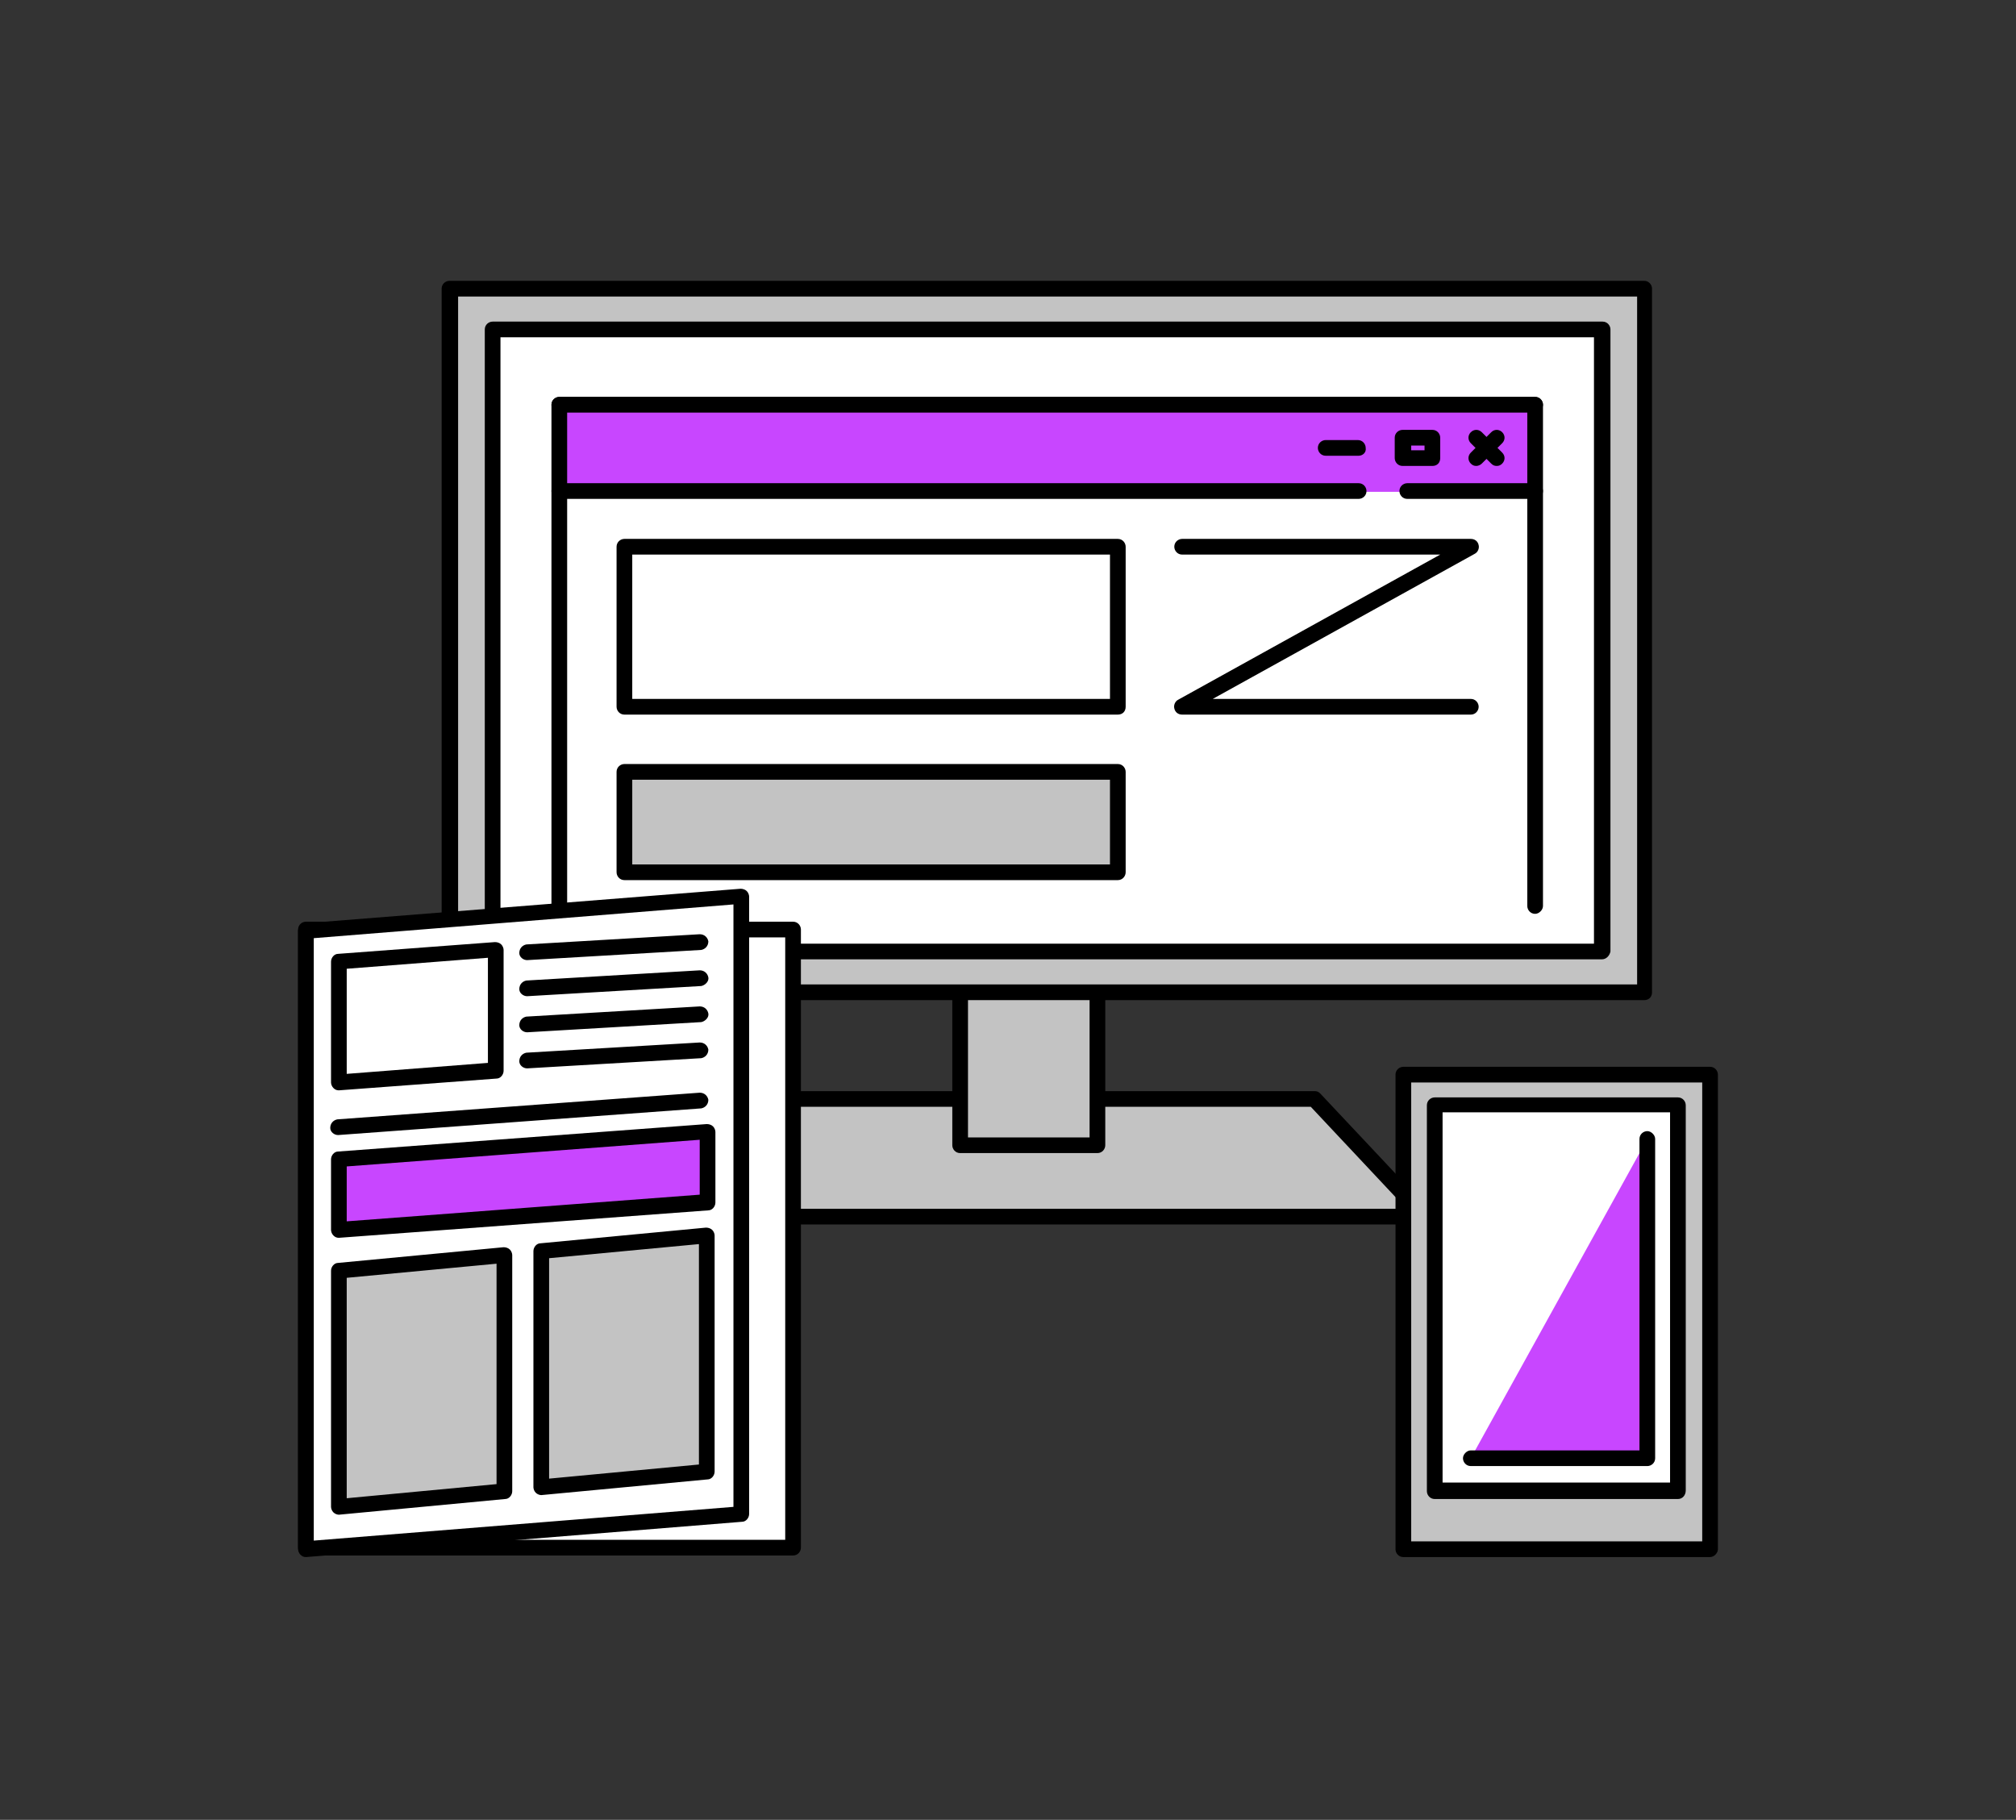
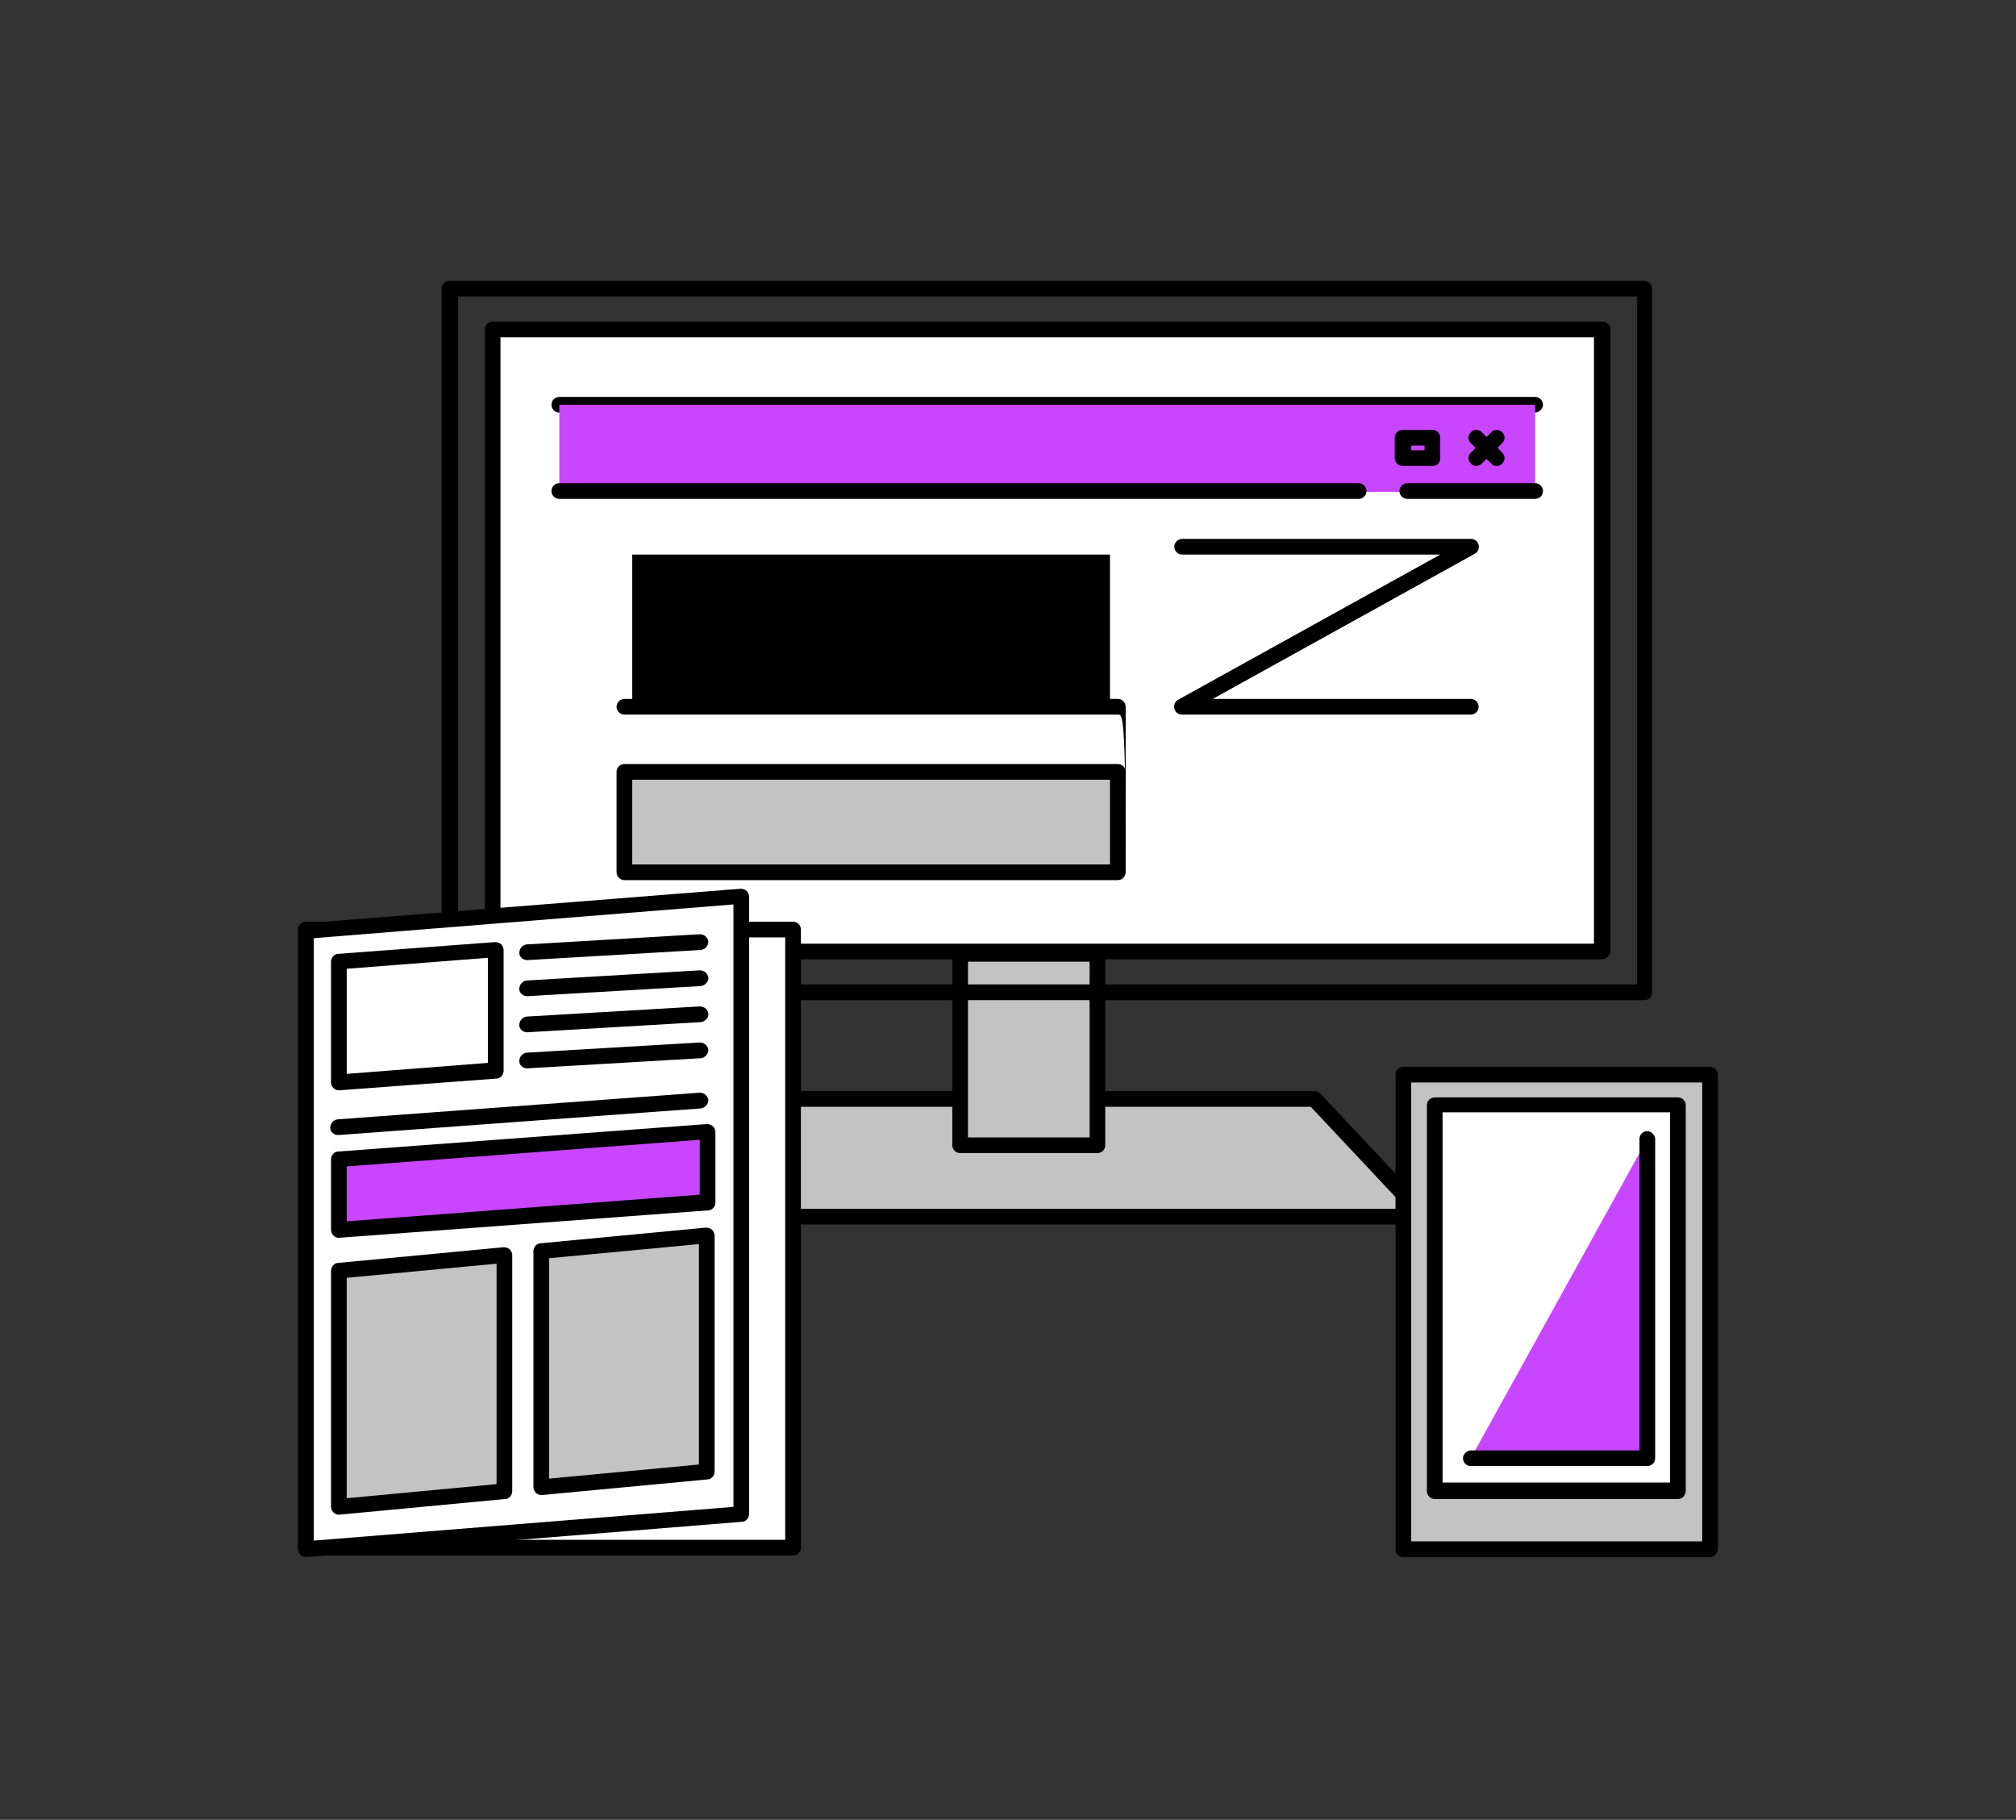
<svg xmlns="http://www.w3.org/2000/svg" version="1.1" id="レイヤー_1" x="0px" y="0px" viewBox="0 0 257 232" style="enable-background:new 0 0 257 232;" xml:space="preserve">
  <rect x="0" y="0" width="257" height="232" fill="#333333" stroke="none" />
  <style type="text/css">
	.st0{fill:#C3C3C3;}
	.st1{fill:#FFFFFF;}
	.st2{fill:#C846FF;}
	.st3{fill:none;stroke:#000000;stroke-width:2.017;stroke-linecap:round;stroke-linejoin:round;stroke-miterlimit:10;}
</style>
  <g>
    <g>
      <g>
        <g>
          <polygon class="st0" points="181.6,155.1 80.6,155.1 94.7,140.1 167.6,140.1     " />
          <path d="M181.6,156.1h-101c-0.4,0-0.8-0.2-0.9-0.6c-0.2-0.4-0.1-0.8,0.2-1.1l14.1-15c0.2-0.2,0.5-0.3,0.7-0.3h72.9      c0.3,0,0.5,0.1,0.7,0.3l14.1,15c0.3,0.3,0.4,0.7,0.2,1.1C182.4,155.9,182,156.1,181.6,156.1z M83,154.1h96.3l-12.2-13h-72      L83,154.1z" />
        </g>
        <g>
          <rect x="122.4" y="121.5" class="st0" width="17.5" height="24.4" />
          <path d="M139.9,147h-17.5c-0.6,0-1-0.5-1-1v-24.4c0-0.6,0.5-1,1-1h17.5c0.6,0,1,0.5,1,1V146C140.9,146.5,140.5,147,139.9,147z       M123.4,145h15.5v-22.4h-15.5V145z" />
        </g>
        <g>
-           <rect x="57.3" y="36.8" class="st0" width="152.3" height="89.7" />
          <path d="M209.6,127.5H57.3c-0.6,0-1-0.5-1-1V36.8c0-0.6,0.5-1,1-1h152.3c0.6,0,1,0.5,1,1v89.7      C210.6,127.1,210.2,127.5,209.6,127.5z M58.4,125.5h150.3V37.8H58.4V125.5z" />
        </g>
        <g>
          <rect x="62.8" y="42" class="st1" width="141.5" height="79.3" />
          <path d="M204.2,122.3H62.8c-0.6,0-1-0.5-1-1V42c0-0.6,0.5-1,1-1h141.5c0.6,0,1,0.5,1,1v79.3      C205.2,121.8,204.8,122.3,204.2,122.3z M63.8,120.3h139.4V43H63.8V120.3z" />
        </g>
        <g>
          <line class="st1" x1="71.3" y1="51.6" x2="195.7" y2="51.6" />
          <path d="M195.7,52.6H71.3c-0.6,0-1-0.5-1-1c0-0.6,0.5-1,1-1h124.4c0.6,0,1,0.5,1,1C196.7,52.1,196.2,52.6,195.7,52.6z" />
        </g>
        <polyline class="st2" points="71.3,62.7 71.3,51.6 195.7,51.6 195.7,62.7    " />
-         <path d="M195.7,116.5c-0.6,0-1-0.5-1-1V52.6H72.3v62.9c0,0.6-0.5,1-1,1s-1-0.5-1-1V51.6c0-0.6,0.5-1,1-1h124.4c0.6,0,1,0.5,1,1     v63.9C196.7,116,196.2,116.5,195.7,116.5z" />
        <path d="M195.7,63.6h-16.3c-0.6,0-1-0.5-1-1c0-0.6,0.5-1,1-1h16.3c0.6,0,1,0.5,1,1C196.7,63.2,196.2,63.6,195.7,63.6z" />
        <path class="st3" d="M179.4,66.4" />
        <path class="st3" d="M173.2,66.4" />
        <path d="M173.2,63.6H71.3c-0.6,0-1-0.5-1-1c0-0.6,0.5-1,1-1h101.9c0.6,0,1,0.5,1,1C174.2,63.2,173.7,63.6,173.2,63.6z" />
      </g>
      <g>
        <path d="M188.2,59.4c-0.3,0-0.5-0.1-0.7-0.3c-0.4-0.4-0.4-1,0-1.4l2.6-2.6c0.4-0.4,1-0.4,1.4,0c0.4,0.4,0.4,1,0,1.4l-2.6,2.6     C188.7,59.3,188.4,59.4,188.2,59.4z" />
        <path d="M190.8,59.4c-0.3,0-0.5-0.1-0.7-0.3l-2.6-2.6c-0.4-0.4-0.4-1,0-1.4c0.4-0.4,1-0.4,1.4,0l2.6,2.6c0.4,0.4,0.4,1,0,1.4     C191.3,59.3,191.1,59.4,190.8,59.4z" />
      </g>
      <path d="M182.6,59.4h-3.8c-0.6,0-1-0.5-1-1v-2.6c0-0.6,0.5-1,1-1h3.8c0.6,0,1,0.5,1,1v2.6C183.6,59,183.2,59.4,182.6,59.4z     M179.9,57.4h1.7v-0.6h-1.7V57.4z" />
-       <path d="M173.2,58.1H169c-0.6,0-1-0.5-1-1c0-0.6,0.5-1,1-1h4.1c0.6,0,1,0.5,1,1C174.2,57.7,173.7,58.1,173.2,58.1z" />
-       <path d="M142.5,91.1H79.6c-0.6,0-1-0.5-1-1V69.7c0-0.6,0.5-1,1-1h62.9c0.6,0,1,0.5,1,1v20.4C143.5,90.7,143.1,91.1,142.5,91.1z     M80.6,89.1h60.9V70.7H80.6V89.1z" />
+       <path d="M142.5,91.1H79.6c-0.6,0-1-0.5-1-1c0-0.6,0.5-1,1-1h62.9c0.6,0,1,0.5,1,1v20.4C143.5,90.7,143.1,91.1,142.5,91.1z     M80.6,89.1h60.9V70.7H80.6V89.1z" />
      <g>
        <rect x="79.6" y="98.4" class="st0" width="62.9" height="12.8" />
        <path d="M142.5,112.2H79.6c-0.6,0-1-0.5-1-1V98.4c0-0.6,0.5-1,1-1h62.9c0.6,0,1,0.5,1,1v12.8     C143.5,111.7,143.1,112.2,142.5,112.2z M80.6,110.2h60.9V99.4H80.6V110.2z" />
      </g>
      <path d="M187.5,91.1h-36.8c-0.5,0-0.9-0.3-1-0.8c-0.1-0.4,0.1-0.9,0.5-1.1l33.4-18.5h-32.9c-0.6,0-1-0.5-1-1c0-0.6,0.5-1,1-1h36.8    c0.5,0,0.9,0.3,1,0.8c0.1,0.4-0.1,0.9-0.5,1.1l-33.4,18.5h32.9c0.6,0,1,0.5,1,1S188.1,91.1,187.5,91.1z" />
    </g>
    <g>
      <g>
        <g>
          <rect x="39" y="118.5" class="st1" width="62.1" height="78.8" />
          <path d="M101.1,198.3H39c-0.6,0-1-0.5-1-1v-78.8c0-0.6,0.5-1,1-1h62.1c0.6,0,1,0.5,1,1v78.8      C102.1,197.8,101.7,198.3,101.1,198.3z M40,196.3h60.1v-76.8H40V196.3z" />
        </g>
        <g>
          <polygon class="st1" points="94.5,193 39,197.5 39,118.7 94.5,114.2     " />
          <path d="M39,198.5c-0.3,0-0.5-0.1-0.7-0.3c-0.2-0.2-0.3-0.5-0.3-0.7v-78.8c0-0.5,0.4-1,0.9-1l55.5-4.4c0.3,0,0.6,0.1,0.8,0.3      c0.2,0.2,0.3,0.5,0.3,0.7V193c0,0.5-0.4,1-0.9,1L39,198.5C39.1,198.5,39,198.5,39,198.5z M40,119.6v76.8l53.5-4.3v-76.8      L40,119.6z M94.5,193L94.5,193L94.5,193z" />
        </g>
      </g>
      <g>
        <polygon class="st1" points="63.2,136.5 43.2,138 43.2,122.6 63.2,121.1    " />
        <path d="M43.2,139c-0.3,0-0.5-0.1-0.7-0.3c-0.2-0.2-0.3-0.5-0.3-0.7v-15.4c0-0.5,0.4-1,0.9-1l20-1.5c0.3,0,0.6,0.1,0.8,0.3     c0.2,0.2,0.3,0.5,0.3,0.7v15.4c0,0.5-0.4,1-0.9,1L43.2,139C43.2,139,43.2,139,43.2,139z M44.2,123.5v13.4l18-1.4v-13.4     L44.2,123.5z M63.2,136.5L63.2,136.5L63.2,136.5z" />
      </g>
      <g>
        <g>
          <path class="st1" d="M67.2,121.4c18.8-1.1,22.1-1.3,22.1-1.3" />
          <path d="M67.2,122.4c-0.5,0-1-0.4-1-0.9c0-0.6,0.4-1,0.9-1.1c18.6-1.1,22.1-1.3,22.1-1.3c0.6,0,1,0.4,1.1,0.9      c0,0.6-0.4,1-0.9,1.1C89.4,121.1,85.9,121.3,67.2,122.4C67.2,122.4,67.2,122.4,67.2,122.4z" />
        </g>
        <g>
          <path class="st1" d="M67.2,126c18.8-1.1,22.1-1.3,22.1-1.3" />
          <path d="M67.2,127c-0.5,0-1-0.4-1-0.9c0-0.6,0.4-1,0.9-1.1c18.6-1.1,22.1-1.3,22.1-1.3c0.6,0,1,0.4,1.1,0.9s-0.4,1-0.9,1.1      C89.4,125.7,85.9,125.9,67.2,127C67.2,127,67.2,127,67.2,127z" />
        </g>
        <g>
          <path class="st1" d="M67.2,130.6c18.8-1.1,22.1-1.3,22.1-1.3" />
          <path d="M67.2,131.6c-0.5,0-1-0.4-1-0.9c0-0.6,0.4-1,0.9-1.1c18.6-1.1,22.1-1.3,22.1-1.3c0.6,0,1,0.4,1.1,0.9s-0.4,1-0.9,1.1      C89.4,130.3,85.9,130.5,67.2,131.6C67.2,131.6,67.2,131.6,67.2,131.6z" />
        </g>
        <g>
          <path class="st1" d="M67.2,135.2c18.8-1.1,22.1-1.3,22.1-1.3" />
          <path d="M67.2,136.2c-0.5,0-1-0.4-1-0.9c0-0.6,0.4-1,0.9-1.1c18.6-1.1,22.1-1.3,22.1-1.3c0.6,0,1,0.4,1.1,0.9      c0,0.6-0.4,1-0.9,1.1C89.4,134.9,85.9,135.1,67.2,136.2C67.2,136.2,67.2,136.2,67.2,136.2z" />
        </g>
      </g>
      <path d="M43.1,144.7c-0.5,0-1-0.4-1-0.9c0-0.6,0.4-1,0.9-1.1l46.2-3.4c0.6,0,1,0.4,1.1,0.9c0,0.6-0.4,1-0.9,1.1L43.1,144.7    C43.2,144.7,43.2,144.7,43.1,144.7z" />
      <g>
        <polygon class="st2" points="90.2,153.2 43.2,156.7 43.2,147.7 90.2,144.2    " />
        <path d="M43.2,157.8c-0.3,0-0.5-0.1-0.7-0.3c-0.2-0.2-0.3-0.5-0.3-0.7v-9c0-0.5,0.4-1,0.9-1l47-3.5c0.3,0,0.6,0.1,0.8,0.3     c0.2,0.2,0.3,0.5,0.3,0.7v9c0,0.5-0.4,1-0.9,1L43.2,157.8C43.2,157.8,43.2,157.8,43.2,157.8z M44.2,148.7v7l45-3.4v-7L44.2,148.7     z M90.2,153.2L90.2,153.2L90.2,153.2z" />
      </g>
      <g>
        <polygon class="st0" points="64.3,190.1 43.2,192.1 43.2,162 64.3,160    " />
        <path d="M43.2,193.1c-0.2,0-0.5-0.1-0.7-0.3c-0.2-0.2-0.3-0.5-0.3-0.7V162c0-0.5,0.4-1,0.9-1l21.1-2c0.3,0,0.6,0.1,0.8,0.3     c0.2,0.2,0.3,0.5,0.3,0.7v30.1c0,0.5-0.4,1-0.9,1L43.2,193.1C43.2,193.1,43.2,193.1,43.2,193.1z M44.2,162.9V191l19.1-1.8v-28.1     L44.2,162.9z M64.3,190.1L64.3,190.1L64.3,190.1z" />
      </g>
      <g>
        <polygon class="st0" points="90.2,187.6 69,189.6 69,159.5 90.2,157.5    " />
        <path d="M69,190.6c-0.2,0-0.5-0.1-0.7-0.3c-0.2-0.2-0.3-0.5-0.3-0.7v-30.1c0-0.5,0.4-1,0.9-1l21.1-2c0.3,0,0.6,0.1,0.8,0.3     c0.2,0.2,0.3,0.5,0.3,0.7v30.1c0,0.5-0.4,1-0.9,1L69,190.6C69.1,190.6,69.1,190.6,69,190.6z M70,160.4v28.1l19.1-1.8v-28.1     L70,160.4z M90.2,187.6L90.2,187.6L90.2,187.6z" />
      </g>
    </g>
    <g>
      <g>
        <g>
          <rect x="178.9" y="137" class="st0" width="39.1" height="60.5" />
          <path d="M218,198.5h-39.1c-0.6,0-1-0.5-1-1V137c0-0.6,0.5-1,1-1H218c0.6,0,1,0.5,1,1v60.5C219,198,218.5,198.5,218,198.5z       M179.9,196.5H217V138h-37.1V196.5z" />
        </g>
        <g>
          <rect x="182.9" y="140.9" class="st1" width="31" height="49.2" />
          <path d="M213.9,191.1h-31c-0.6,0-1-0.5-1-1v-49.2c0-0.6,0.5-1,1-1h31c0.6,0,1,0.5,1,1V190C214.9,190.6,214.5,191.1,213.9,191.1z       M183.9,189h29v-47.2h-29V189z" />
        </g>
      </g>
      <g>
        <polyline class="st2" points="187.5,185.9 210,185.9 210,145.2    " />
        <path d="M210,186.9h-22.5c-0.6,0-1-0.5-1-1s0.5-1,1-1H209v-39.7c0-0.6,0.5-1,1-1s1,0.5,1,1v40.7C211,186.5,210.5,186.9,210,186.9     z" />
      </g>
    </g>
  </g>
</svg>